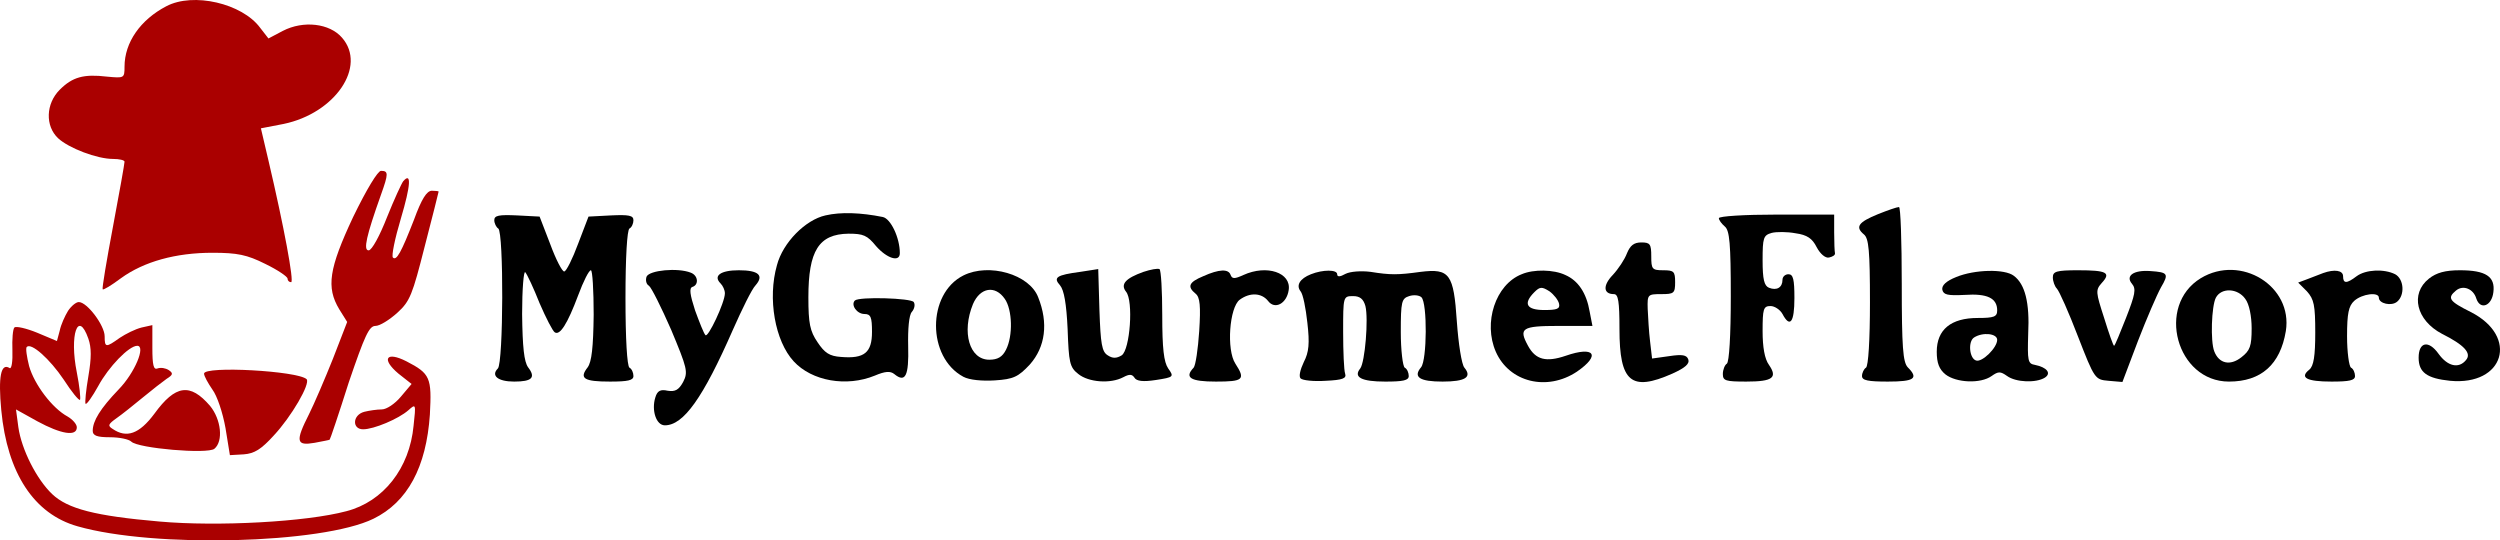
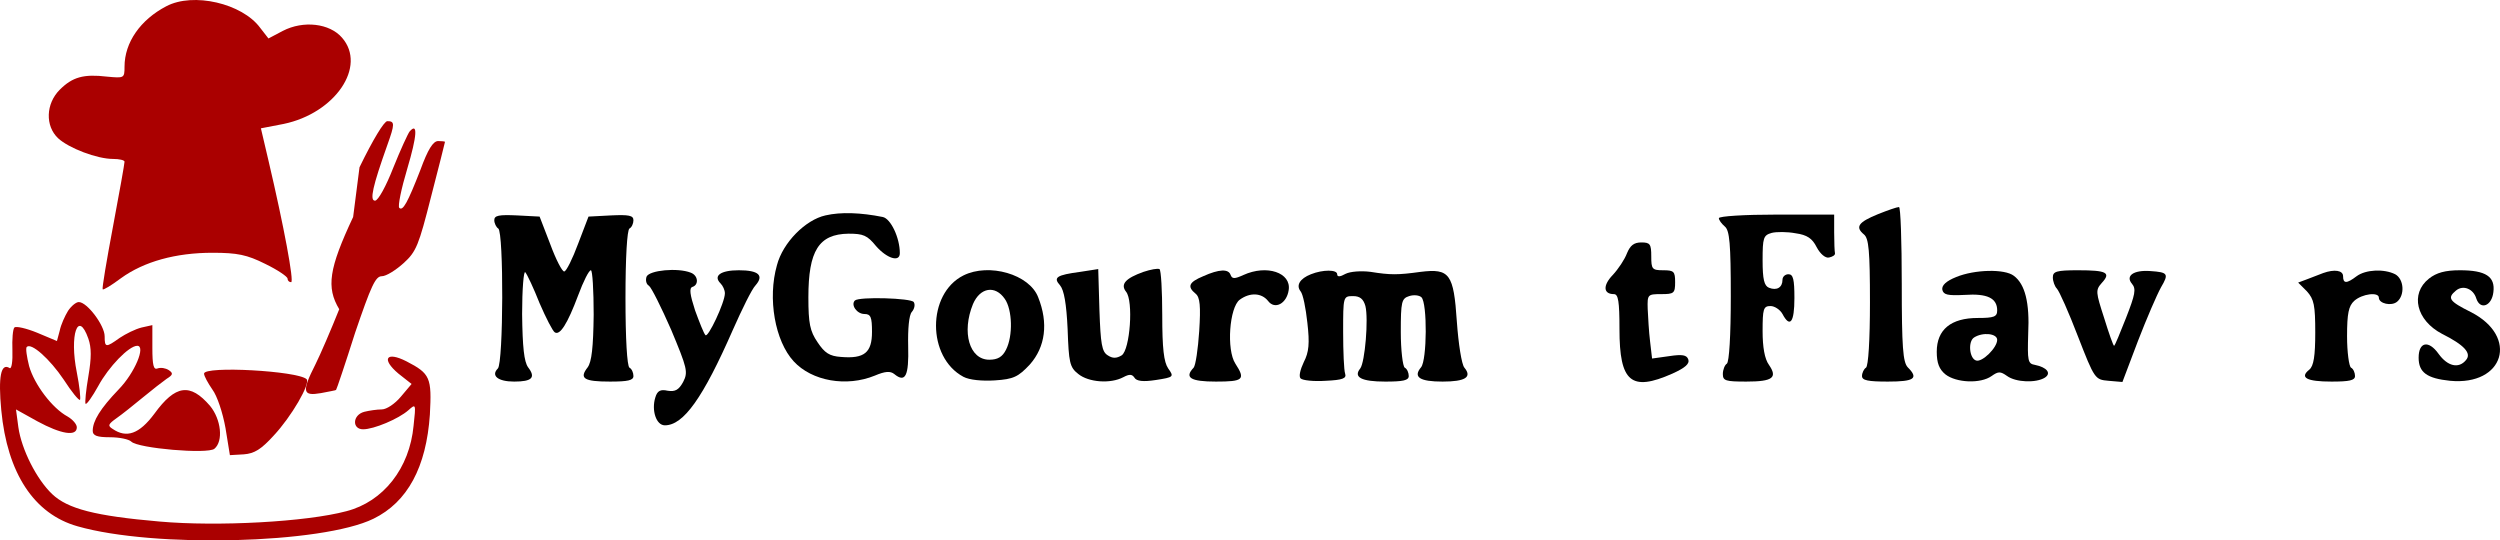
<svg xmlns="http://www.w3.org/2000/svg" xmlns:ns1="http://sodipodi.sourceforge.net/DTD/sodipodi-0.dtd" xmlns:ns2="http://www.inkscape.org/namespaces/inkscape" version="1.0" width="628.785pt" height="135.92pt" viewBox="0 0 628.785 135.92" preserveAspectRatio="xMidYMid" id="svg20" ns1:docname="logo.svg" ns2:version="1.4 (e7c3feb1, 2024-10-09)">
  <defs id="defs20" />
  <ns1:namedview id="namedview20" pagecolor="#ffffff" bordercolor="#000000" borderopacity="0.25" ns2:showpageshadow="2" ns2:pageopacity="0.0" ns2:pagecheckerboard="0" ns2:deskcolor="#d1d1d1" ns2:document-units="pt" ns2:zoom="0.34051014" ns2:cx="160.05397" ns2:cy="49.925092" ns2:window-width="1440" ns2:window-height="773" ns2:window-x="0" ns2:window-y="139" ns2:window-maximized="1" ns2:current-layer="svg20" />
  <g transform="matrix(0.1,0,0,-0.1,-192.68,462.974)" fill="#000000" stroke="none" id="g20">
    <path d="m 2345,4614 c -65,-34 -105,-91 -105,-152 0,-29 -1,-29 -44,-25 -59,7 -87,-1 -119,-33 -35,-35 -37,-91 -4,-122 27,-25 98,-52 138,-52 16,0 29,-3 29,-7 0,-5 -13,-78 -29,-163 -16,-85 -28,-156 -26,-158 2,-2 22,10 46,28 58,42 138,64 230,64 63,0 87,-5 133,-28 31,-15 56,-32 56,-37 0,-5 4,-9 9,-9 8,0 -18,140 -57,306 l -19,81 57,11 c 130,27 210,145 147,217 -31,36 -97,44 -149,17 l -36,-19 -21,27 c -45,61 -168,90 -236,54 z" id="path1" style="fill:#aa0000" />
-     <path d="m 2815,4084 c -61,-130 -68,-177 -35,-232 l 20,-32 -36,-93 c -20,-50 -47,-113 -60,-139 -35,-69 -32,-80 14,-72 20,4 38,7 38,8 1,0 23,65 48,144 40,117 51,142 67,142 11,0 35,15 55,33 32,29 38,45 69,167 19,74 35,136 35,138 0,1 -8,2 -17,2 -13,0 -26,-21 -45,-73 -32,-82 -44,-104 -53,-95 -4,4 5,48 20,98 25,84 27,118 6,94 -4,-5 -23,-46 -41,-91 -18,-46 -38,-83 -46,-83 -14,0 -6,36 31,140 19,53 19,60 0,60 -8,0 -36,-46 -70,-116 z" id="path2" style="fill:#aa0000" />
+     <path d="m 2815,4084 c -61,-130 -68,-177 -35,-232 c -20,-50 -47,-113 -60,-139 -35,-69 -32,-80 14,-72 20,4 38,7 38,8 1,0 23,65 48,144 40,117 51,142 67,142 11,0 35,15 55,33 32,29 38,45 69,167 19,74 35,136 35,138 0,1 -8,2 -17,2 -13,0 -26,-21 -45,-73 -32,-82 -44,-104 -53,-95 -4,4 5,48 20,98 25,84 27,118 6,94 -4,-5 -23,-46 -41,-91 -18,-46 -38,-83 -46,-83 -14,0 -6,36 31,140 19,53 19,60 0,60 -8,0 -36,-46 -70,-116 z" id="path2" style="fill:#aa0000" />
    <path d="m 6650,4091 c -49,-20 -58,-32 -35,-51 12,-10 15,-41 15,-171 0,-94 -4,-160 -10,-164 -5,-3 -10,-13 -10,-21 0,-11 15,-14 65,-14 67,0 78,8 50,36 -12,13 -15,50 -15,210 0,107 -3,194 -7,193 -5,0 -28,-8 -53,-18 z" id="path3" />
    <path d="m 4003,4088 c -50,-11 -107,-68 -122,-125 -24,-84 -5,-191 42,-242 46,-50 133,-65 204,-36 26,11 39,12 49,4 28,-23 37,-5 35,70 -1,43 2,78 9,86 7,8 9,19 5,25 -6,10 -137,14 -148,4 -11,-11 5,-34 24,-34 16,0 19,-8 19,-45 0,-52 -19,-68 -78,-63 -29,2 -41,10 -59,37 -19,28 -23,47 -23,113 0,117 26,159 101,160 37,0 47,-4 69,-31 27,-31 60,-42 60,-18 0,39 -23,87 -43,91 -55,11 -105,13 -144,4 z" id="path4" />
    <path d="m 3170,4076 c 0,-8 5,-18 10,-21 14,-9 13,-338 -1,-352 -18,-18 0,-33 41,-33 45,0 55,10 35,36 -10,14 -14,50 -15,134 0,62 4,110 8,105 5,-6 21,-40 36,-78 16,-37 33,-70 38,-73 13,-9 32,21 59,93 13,35 27,63 32,63 4,0 7,-51 7,-112 -1,-82 -5,-118 -15,-132 -22,-28 -10,-36 56,-36 45,0 59,3 59,14 0,8 -4,18 -10,21 -6,4 -10,73 -10,175 0,102 4,171 10,175 6,3 10,13 10,21 0,12 -12,14 -56,12 l -57,-3 -26,-68 c -14,-38 -30,-70 -35,-70 -5,-1 -21,30 -35,68 l -27,70 -57,3 c -45,2 -57,0 -57,-12 z" id="path5" />
    <path d="m 6250,4081 c 0,-5 7,-14 15,-21 12,-10 15,-43 15,-176 0,-98 -4,-165 -10,-169 -5,-3 -10,-15 -10,-26 0,-17 7,-19 59,-19 67,0 79,10 57,42 -11,15 -16,45 -16,85 0,56 2,63 20,63 10,0 24,-9 30,-20 19,-36 30,-21 30,40 0,47 -3,60 -15,60 -8,0 -15,-6 -15,-14 0,-19 -14,-28 -34,-20 -12,5 -16,21 -16,69 0,57 2,63 23,69 12,3 39,3 60,-1 29,-4 42,-13 53,-35 9,-17 22,-28 31,-26 9,2 16,6 15,11 -1,4 -2,27 -2,52 v 45 h -145 c -80,0 -145,-4 -145,-9 z" id="path6" />
    <path d="m 6019,3993 c -6,-16 -22,-40 -36,-55 -25,-26 -24,-48 3,-48 11,0 14,-18 14,-88 0,-133 29,-158 133,-112 33,15 44,25 40,36 -4,11 -15,13 -48,8 l -43,-6 -5,43 c -3,24 -5,61 -6,82 -1,36 0,37 34,37 32,0 35,2 35,30 0,27 -3,30 -30,30 -28,0 -30,3 -30,35 0,31 -3,35 -25,35 -19,0 -28,-8 -36,-27 z" id="path7" />
    <path d="m 4803,3946 c -45,-16 -59,-31 -44,-50 19,-23 10,-146 -11,-160 -13,-8 -23,-8 -35,0 -15,9 -18,29 -21,114 l -3,103 -45,-7 c -60,-8 -69,-14 -51,-34 10,-12 16,-46 19,-110 3,-84 5,-96 27,-113 26,-21 81,-25 113,-8 15,8 22,8 28,-1 5,-9 22,-11 54,-6 45,7 46,8 31,29 -11,16 -15,50 -15,134 0,61 -3,114 -7,116 -5,2 -22,-1 -40,-7 z" id="path8" />
    <path d="m 3553,3934 c -3,-9 -1,-19 6,-23 6,-4 31,-54 56,-111 40,-96 43,-106 30,-131 -11,-20 -20,-25 -39,-22 -18,4 -26,0 -31,-17 -10,-32 2,-70 24,-70 47,0 96,69 171,240 23,52 48,103 57,112 22,25 8,38 -42,38 -46,0 -65,-14 -46,-33 6,-6 11,-17 11,-25 0,-23 -43,-114 -49,-105 -4,4 -15,32 -26,62 -13,40 -15,56 -7,59 17,5 15,29 -4,36 -33,13 -104,6 -111,-10 z" id="path9" />
    <path d="m 4350,3937 c -92,-46 -92,-206 0,-255 15,-8 47,-11 79,-9 47,3 59,9 88,40 39,44 47,104 21,169 -22,58 -124,87 -188,55 z m 104,-59 c 19,-27 21,-93 3,-128 -9,-18 -21,-25 -42,-25 -50,0 -70,69 -41,140 18,42 56,48 80,13 z" id="path10" />
    <path d="m 4953,3935 c -36,-15 -41,-26 -19,-44 11,-9 13,-31 9,-94 -3,-45 -9,-86 -14,-92 -24,-25 -8,-35 56,-35 69,0 75,5 49,45 -23,35 -15,142 11,161 26,19 55,17 71,-3 17,-23 47,-7 52,27 7,44 -55,65 -114,38 -22,-10 -28,-10 -32,0 -5,16 -29,15 -69,-3 z" id="path11" />
    <path d="m 5224,3940 c -28,-11 -38,-28 -26,-43 6,-7 13,-42 17,-79 6,-52 4,-74 -9,-99 -9,-19 -13,-36 -8,-41 5,-5 33,-8 63,-6 43,2 53,6 49,18 -3,8 -5,56 -5,105 0,89 0,90 25,90 17,0 26,-7 31,-25 8,-32 -1,-141 -13,-157 -18,-22 3,-33 63,-33 45,0 59,3 59,14 0,8 -4,18 -10,21 -5,3 -10,44 -10,90 0,76 2,84 21,90 12,4 26,2 31,-3 15,-15 14,-158 -1,-176 -21,-25 -3,-36 54,-36 57,0 75,11 55,35 -7,8 -15,60 -19,116 -8,120 -18,134 -91,125 -58,-8 -76,-8 -126,0 -24,3 -51,1 -63,-5 -14,-8 -21,-8 -21,-1 0,12 -36,12 -66,0 z" id="path12" />
-     <path d="m 5754,3940 c -66,-26 -97,-122 -65,-195 34,-77 129,-100 204,-50 61,42 44,65 -28,40 -50,-17 -76,-10 -95,25 -24,44 -16,50 76,50 h 86 l -7,36 c -8,47 -29,78 -61,92 -29,14 -80,15 -110,2 z m 94,-74 c 3,-13 -5,-16 -37,-16 -45,0 -54,16 -25,45 14,14 19,14 38,2 11,-8 22,-22 24,-31 z" id="path13" />
    <path d="m 6847,3933 c -25,-10 -37,-21 -35,-32 3,-13 14,-15 56,-13 57,4 82,-8 82,-39 0,-16 -8,-19 -49,-19 -67,0 -103,-29 -103,-85 0,-28 6,-44 22,-57 27,-21 88,-24 116,-4 17,12 22,12 39,0 22,-16 73,-18 95,-4 17,11 5,26 -25,32 -18,3 -19,10 -17,78 4,79 -8,125 -36,146 -23,18 -99,16 -145,-3 z m 103,-158 c 0,-20 -38,-57 -53,-52 -17,5 -21,48 -5,58 22,14 58,10 58,-6 z" id="path14" />
    <path d="m 7090,3932 c 0,-10 5,-23 10,-28 6,-6 30,-60 53,-120 42,-108 43,-109 77,-112 l 35,-3 39,103 c 22,57 48,117 58,135 20,34 18,38 -27,41 -42,3 -63,-12 -46,-32 11,-13 8,-27 -15,-86 -15,-38 -28,-70 -30,-70 -2,0 -13,31 -25,70 -21,65 -22,70 -6,88 24,26 13,32 -60,32 -54,0 -63,-3 -63,-18 z" id="path15" />
-     <path d="m 7462,3930 c -113,-69 -61,-260 71,-260 81,0 129,43 143,127 18,113 -113,194 -214,133 z m 112,-52 c 10,-13 16,-44 16,-74 0,-45 -4,-56 -26,-73 -28,-22 -56,-16 -68,15 -10,25 -7,114 4,135 14,26 55,24 74,-3 z" id="path16" />
    <path d="m 7770,3943 c -8,-3 -26,-10 -39,-15 l -24,-9 22,-22 c 18,-20 21,-35 21,-104 0,-59 -4,-84 -15,-93 -25,-20 -7,-30 56,-30 45,0 59,3 59,14 0,8 -4,18 -10,21 -5,3 -10,39 -10,79 0,58 4,76 18,89 20,18 62,23 62,8 0,-15 32,-22 46,-10 20,17 17,57 -5,69 -28,14 -74,12 -97,-5 -25,-19 -34,-19 -34,0 0,15 -22,18 -50,8 z" id="path17" />
    <path d="m 8036,3929 c -48,-38 -32,-105 33,-139 56,-28 75,-49 60,-66 -18,-22 -46,-16 -69,16 -25,35 -50,30 -50,-10 0,-37 21,-52 79,-58 136,-13 174,111 52,173 -54,27 -60,35 -37,54 18,15 44,4 51,-20 10,-30 39,-19 43,16 5,39 -19,55 -84,55 -37,0 -59,-6 -78,-21 z" id="path18" />
    <path d="m 2098,3848 c -8,-13 -18,-35 -21,-50 l -7,-26 -50,21 c -27,11 -53,17 -57,13 -4,-4 -6,-30 -5,-57 1,-28 -2,-48 -7,-45 -22,14 -29,-22 -21,-106 15,-158 82,-261 192,-292 192,-55 615,-44 744,19 86,42 133,130 142,262 5,93 1,103 -59,134 -51,26 -64,6 -20,-31 l 33,-26 -27,-32 c -15,-18 -36,-32 -48,-32 -12,0 -32,-3 -44,-6 -30,-8 -31,-44 -3,-44 27,0 89,26 114,48 19,17 19,16 13,-39 -10,-107 -76,-191 -169,-215 -101,-27 -324,-39 -470,-26 -162,14 -231,32 -270,69 -39,37 -77,112 -85,168 l -6,45 54,-30 c 59,-32 99,-39 99,-15 0,8 -11,20 -23,27 -39,21 -84,81 -97,127 -6,24 -9,45 -6,48 11,12 58,-30 93,-82 20,-31 38,-53 41,-51 2,3 -1,34 -8,69 -19,94 3,159 29,85 8,-23 8,-48 0,-95 -6,-35 -9,-66 -7,-69 3,-2 17,18 32,45 26,48 77,101 98,101 22,0 -6,-68 -47,-110 -46,-48 -65,-79 -65,-104 0,-12 11,-16 43,-16 24,0 48,-5 54,-11 17,-17 192,-32 209,-18 23,19 17,74 -11,108 -50,58 -87,53 -140,-20 -38,-51 -70,-62 -105,-38 -13,8 -11,12 10,27 13,9 43,33 66,52 23,19 50,40 60,47 16,10 17,14 5,22 -8,5 -20,7 -28,4 -10,-4 -13,8 -13,52 v 57 l -27,-6 c -16,-4 -40,-16 -55,-26 -35,-25 -38,-25 -38,4 0,27 -44,86 -65,86 -7,0 -19,-10 -27,-22 z" id="path19" style="fill:#aa0000" />
    <path d="m 2440,3690 c 0,-6 10,-24 21,-40 12,-16 26,-58 33,-97 l 11,-68 35,2 c 27,2 44,13 75,47 45,48 93,131 83,142 -22,21 -258,34 -258,14 z" id="path20" style="fill:#aa0000" />
  </g>
</svg>